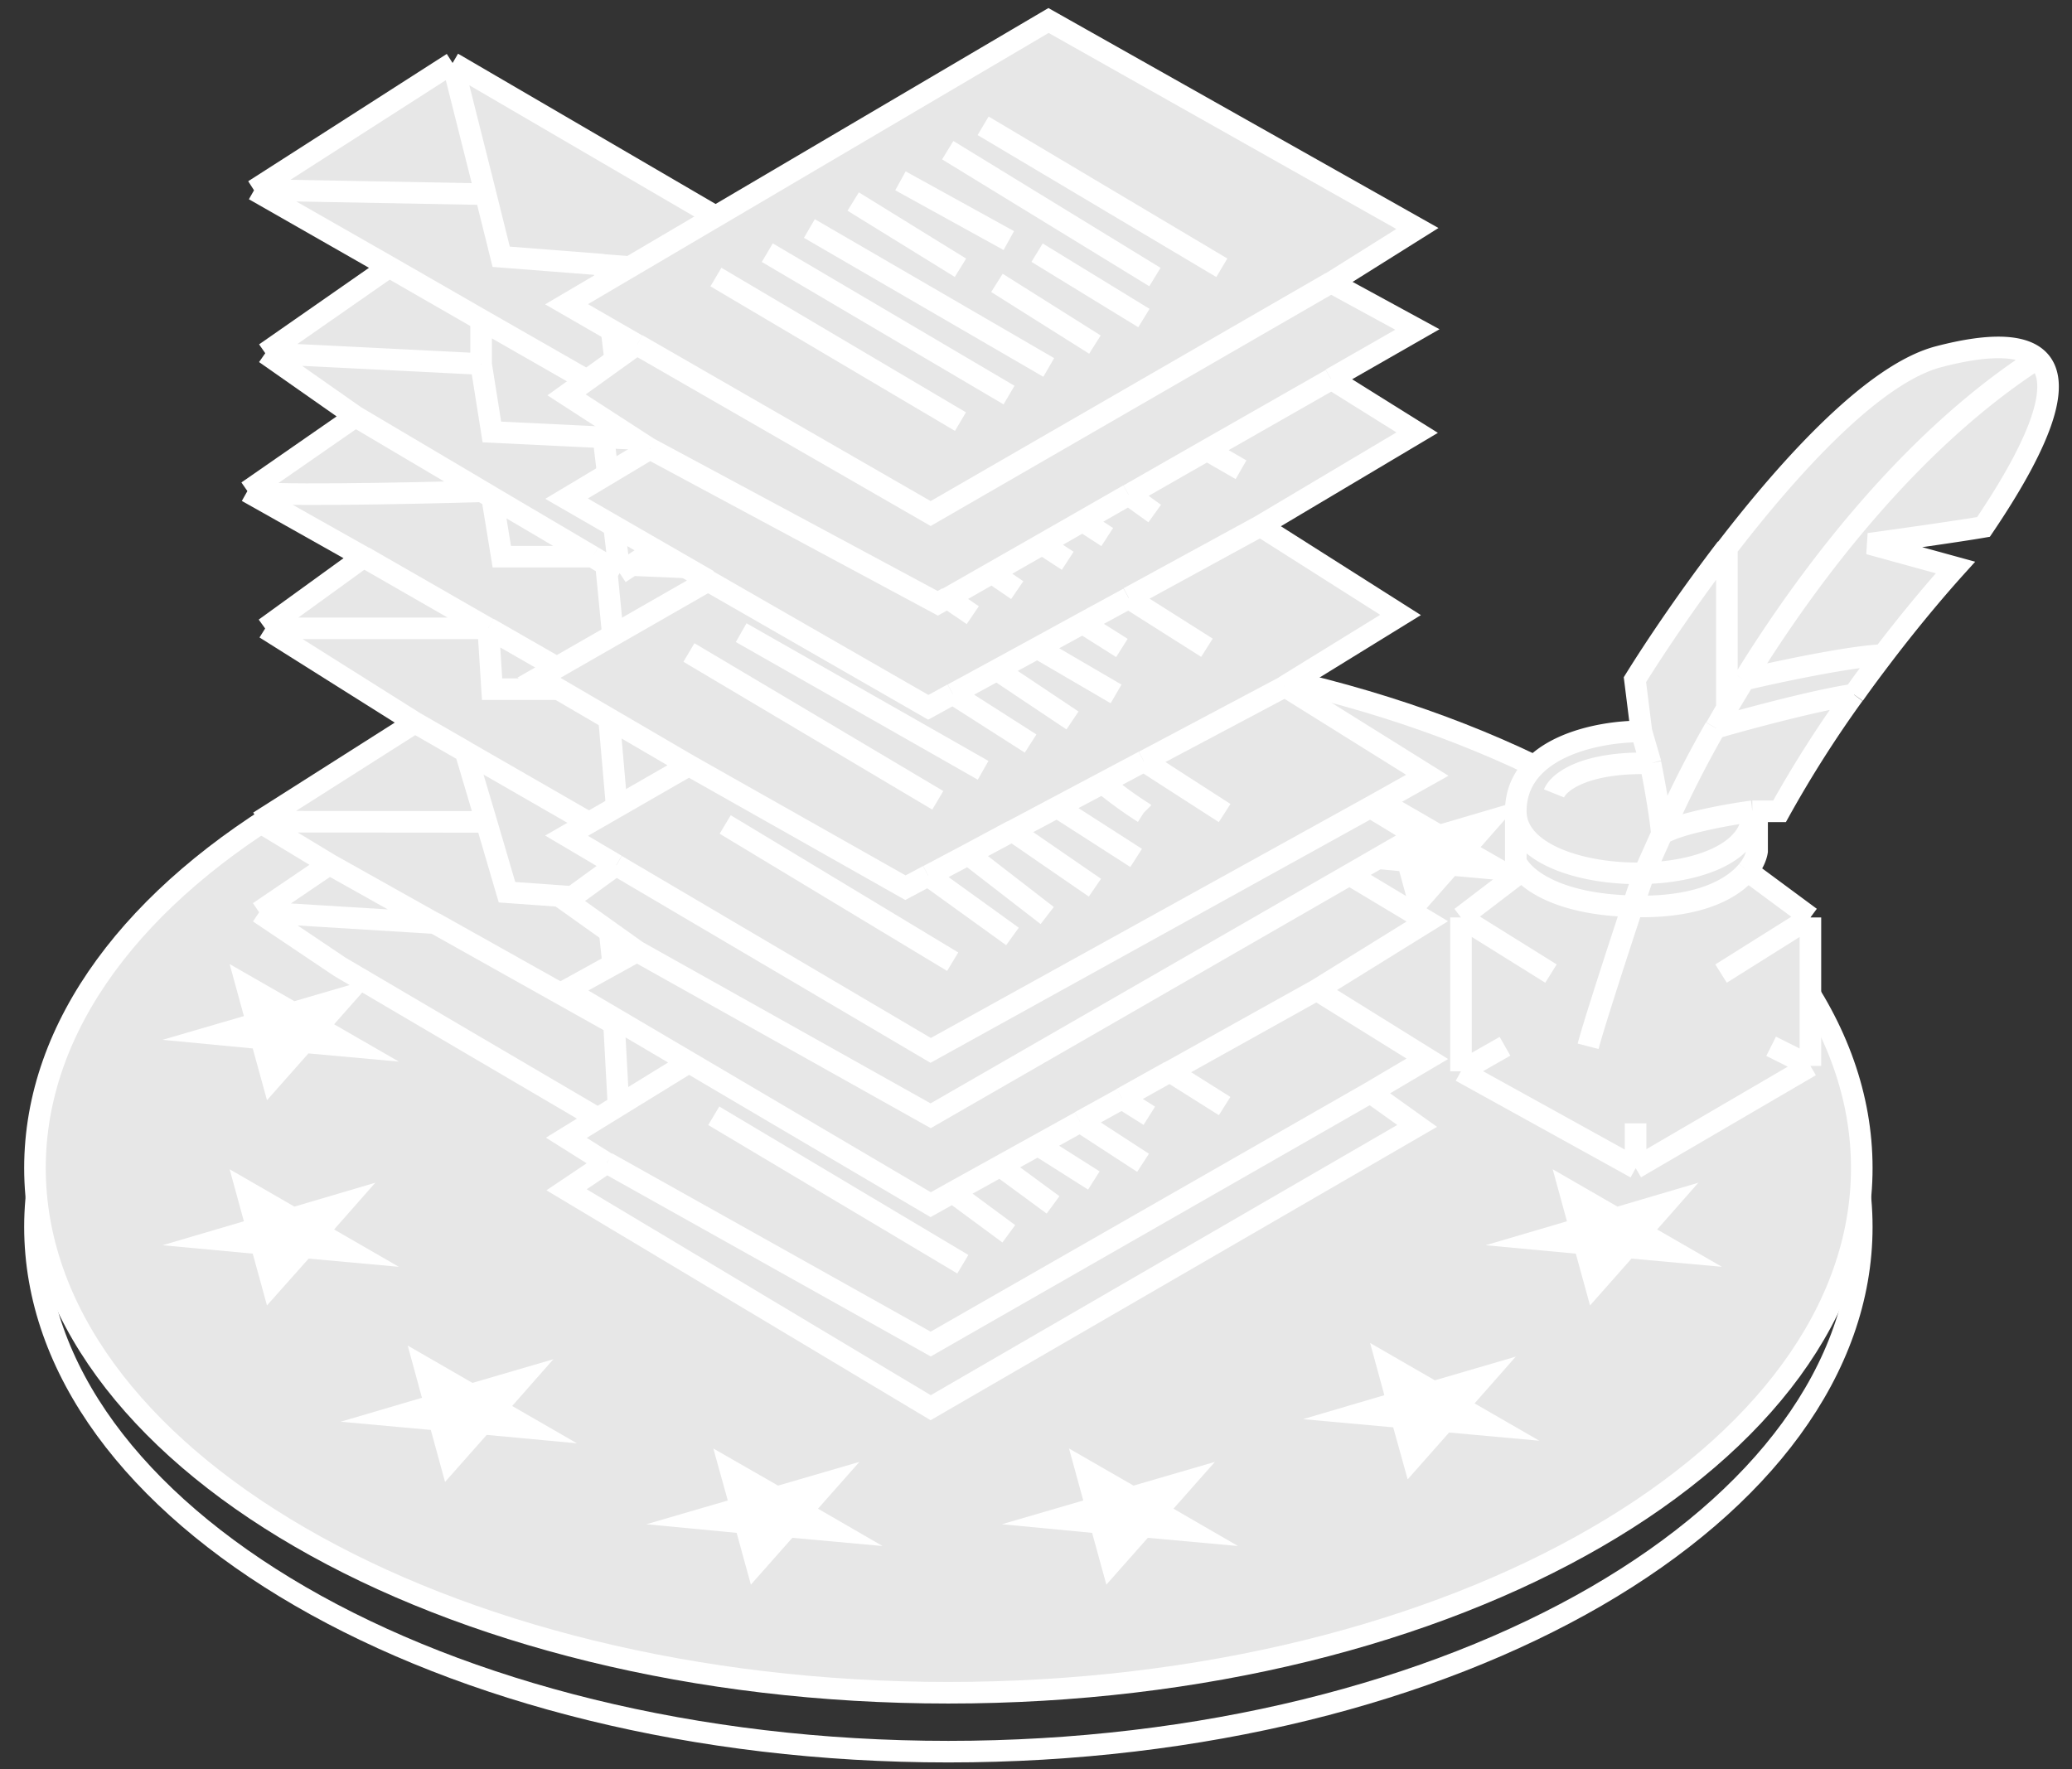
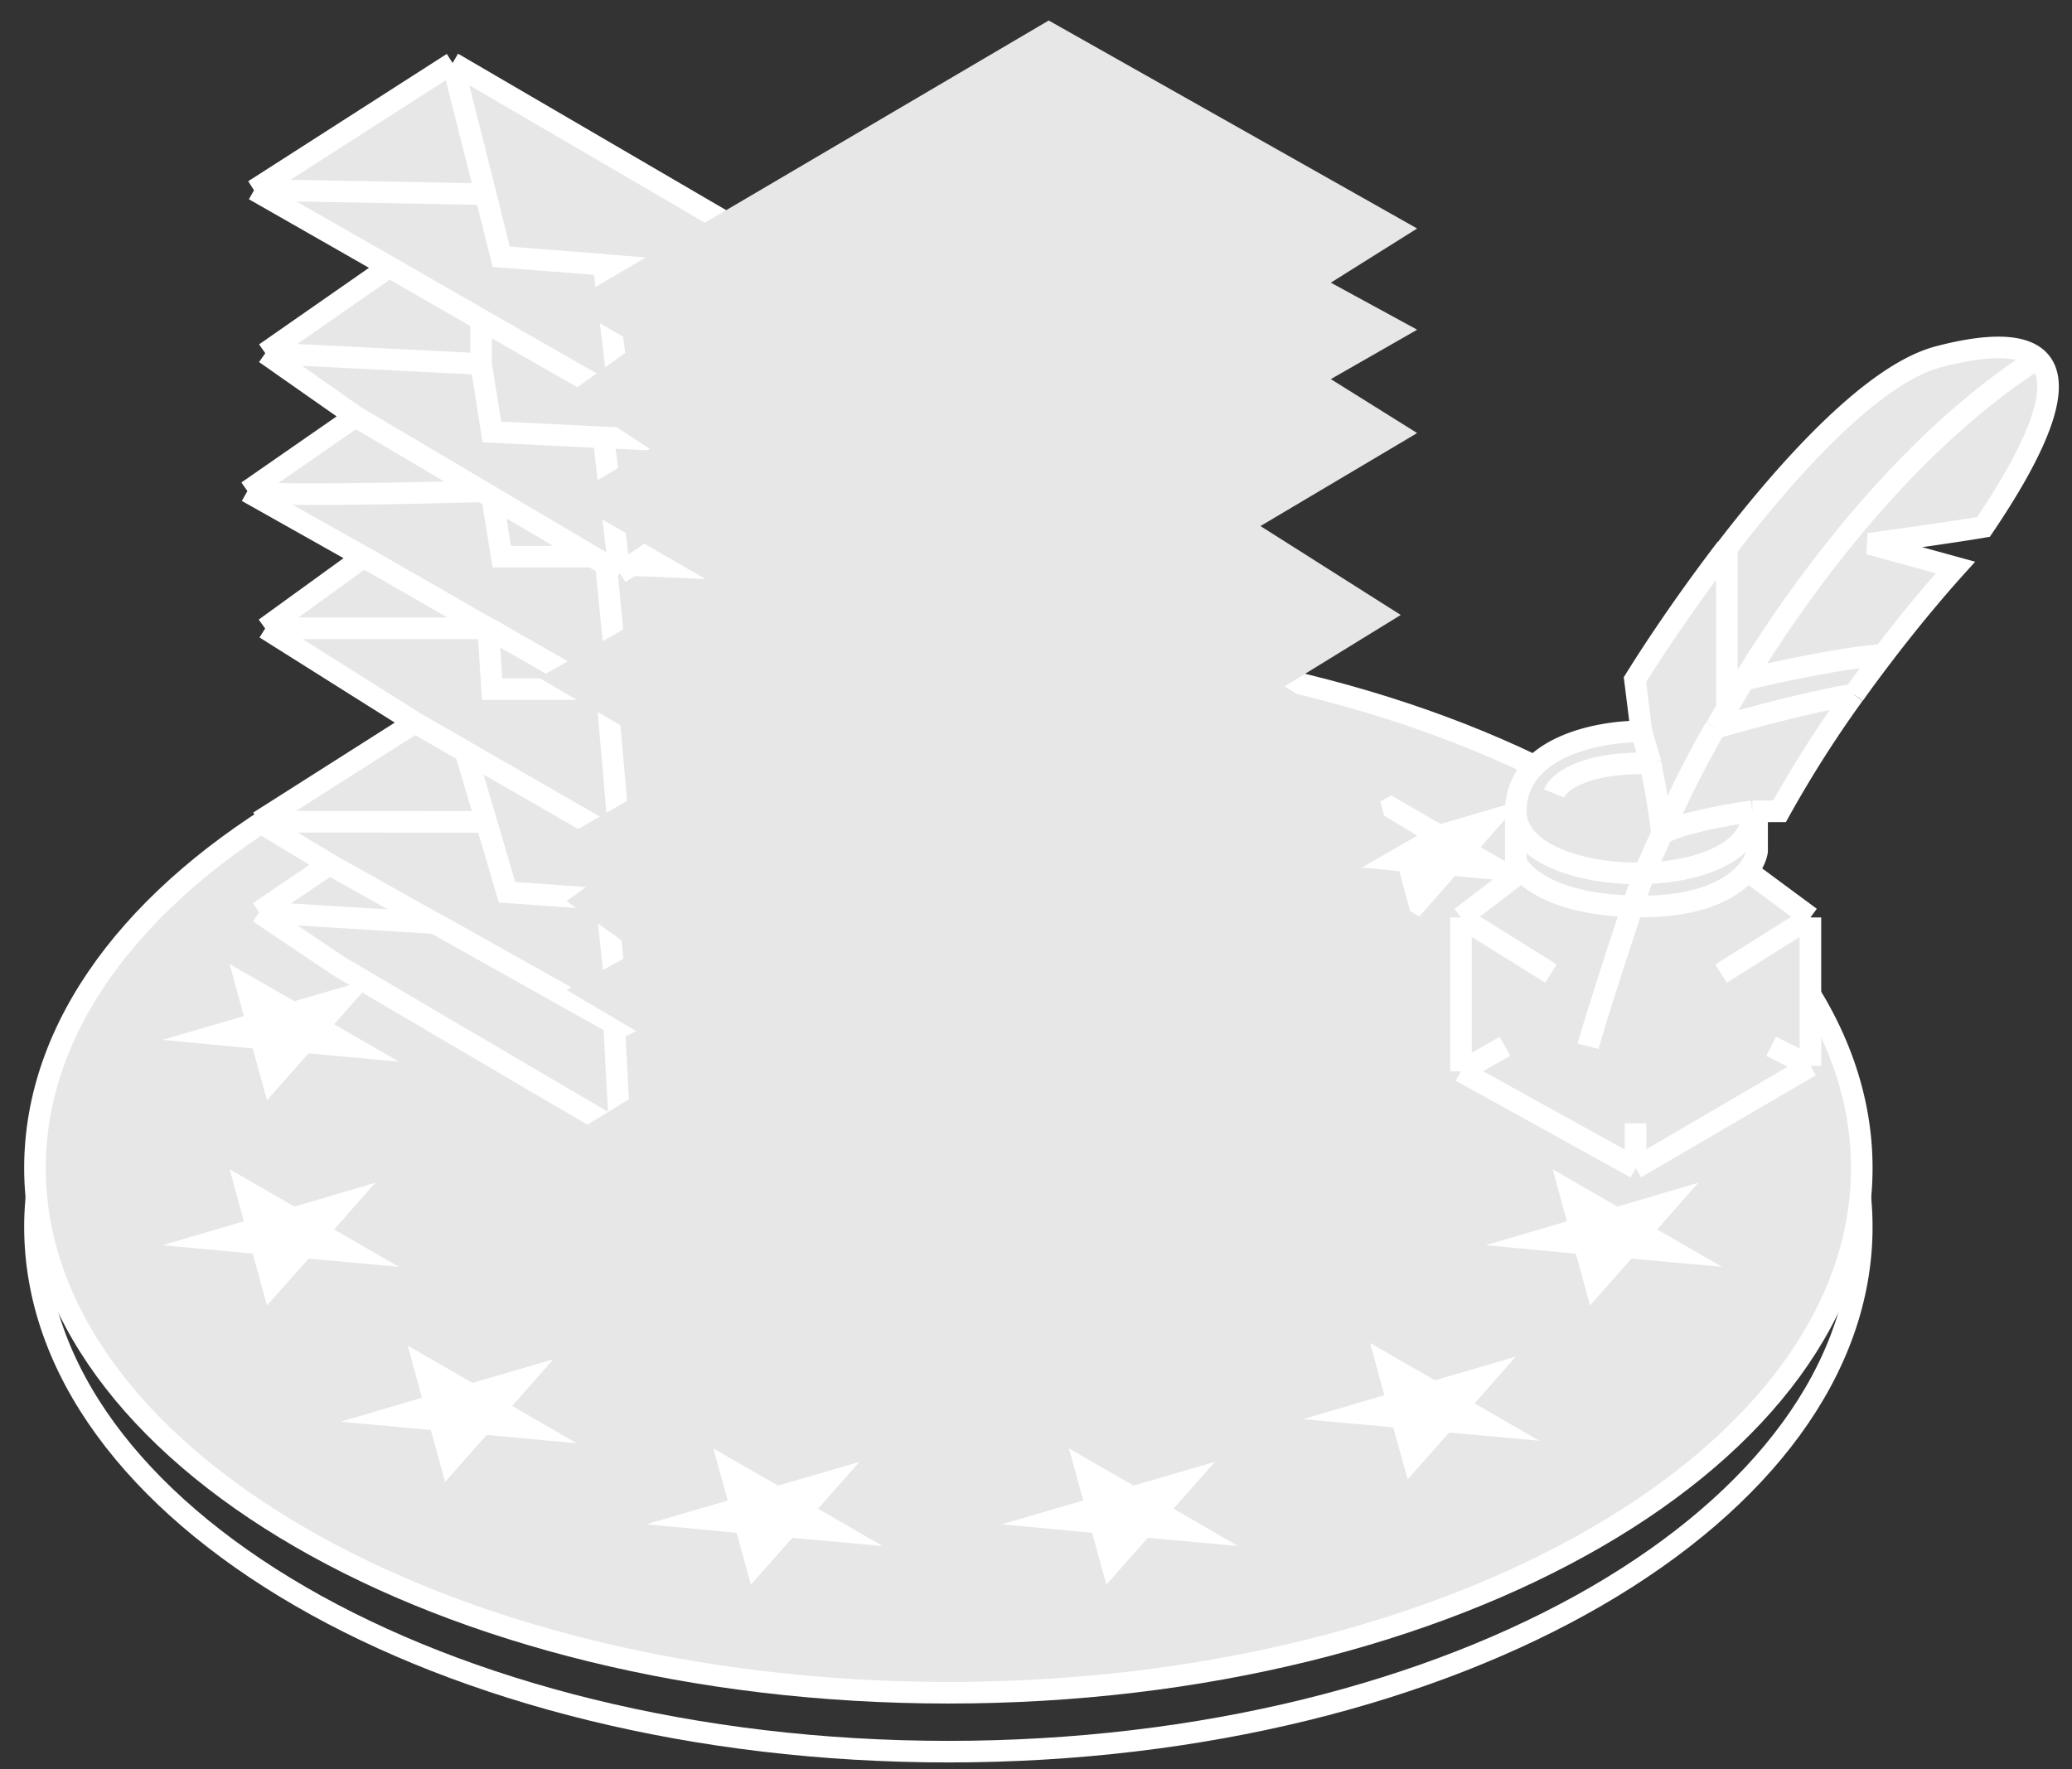
<svg xmlns="http://www.w3.org/2000/svg" viewBox="0 0 96 82" width="96" height="82" fill="none">
  <rect x="0" y="0" width="96" height="82" fill="#333333" stroke="none" />
  <path stroke="#fff" d="M43.94 32.53c11.75 0 22.36 2.77 30.02 7.2 7.67 4.45 12.3 10.52 12.3 17.13 0 6.6-4.63 12.67-12.3 17.12-7.66 4.44-18.27 7.2-30.02 7.2s-22.37-2.76-30.03-7.2C6.24 69.53 1.62 63.46 1.62 56.86c0-6.6 4.62-12.68 12.3-17.12 7.65-4.44 18.27-7.2 30.02-7.2Z" />
  <path fill="#E7E7E7" stroke="#fff" d="M43.94 29.81c11.75 0 22.36 2.76 30.02 7.2 7.67 4.45 12.3 10.52 12.3 17.12 0 6.6-4.63 12.68-12.3 17.12-7.66 4.44-18.27 7.2-30.02 7.2s-22.37-2.76-30.03-7.2C6.24 66.81 1.62 60.73 1.62 54.13c0-6.6 4.62-12.67 12.3-17.12 7.65-4.44 18.27-7.2 30.02-7.2Z" />
  <path fill="#fff" d="m78.7 45.3-1.92 2.17 3 1.73-4.19-.38-1.92 2.17-.66-2.4-4.18-.39 3.77-1.1-.66-2.42 2.99 1.73 3.77-1.11ZM70.52 37.08l-1.92 2.18 3 1.72-4.19-.38-1.92 2.18-.66-2.41-4.18-.39 3.77-1.1-.66-2.42 2.99 1.73 3.77-1.11ZM78.7 54.8l-1.92 2.18 3 1.73-4.19-.38-1.92 2.17-.66-2.4-4.18-.39 3.77-1.11-.66-2.41 3 1.73 3.76-1.11ZM70.24 62.86l-1.92 2.18 3 1.73-4.18-.38-1.92 2.17-.67-2.41-4.18-.38 3.77-1.11-.66-2.42 3 1.73 3.76-1.1ZM56.29 67.75l-1.92 2.17 2.99 1.73-4.18-.38-1.92 2.17-.66-2.4-4.18-.4 3.77-1.1-.66-2.41 2.99 1.72 3.77-1.1ZM39.82 67.75l-1.92 2.17 2.99 1.73-4.18-.38-1.92 2.17-.66-2.4-4.18-.4 3.77-1.1-.67-2.41 3 1.72 3.77-1.1ZM25.65 62.98l-1.92 2.18 3 1.73-4.18-.39-1.93 2.18-.66-2.41-4.18-.38 3.77-1.11-.66-2.42 3 1.73 3.76-1.1ZM17.4 54.8l-1.92 2.18 3 1.73-4.18-.38-1.93 2.17-.66-2.4-4.18-.39 3.77-1.11-.66-2.41 3 1.73 3.76-1.11ZM17.4 45.3l-1.92 2.17 3 1.73-4.19-.38-1.92 2.17-.66-2.4-4.18-.4 3.77-1.1-.66-2.41 3 1.72 3.76-1.1ZM25.58 37.08l-1.92 2.18 3 1.72-4.19-.38-1.92 2.18-.66-2.41-4.18-.39 3.77-1.1-.66-2.42 3 1.73 3.76-1.11Z" />
  <path fill="#E7E7E7" d="M15.75 44.82 12 42.28l3.27-2.22L12 38.08l7.23-4.59-6.94-4.37 4.57-3.3-5.4-3.04 5-3.47-4.17-2.93 5.74-4-6.25-3.57 9.2-5.9 17.38 10.17-6.06 3.8 5.6 3.89L33 23.69l4.88 2.87-4.88 3.27 5.87 3.66L31 37.87l7.4 4.59-3.16 1.98 3.16 2.4-4.03 2.7-3.56 1.82-2.1 1.07-.63-.37-6.56-3.85-5.78-3.4Z" />
  <path stroke="#fff" d="m28.72 52.43-.27-4.98m.27 4.98-.63-.37-6.56-3.85-5.78-3.4L12 42.29m16.72 10.15 2.1-1.07 3.56-1.82 4.03-2.7M12 42.27l3.27-2.22M12 42.28l8.12.5m-4.85-2.72L12 38.08m3.27 1.98 4.85 2.72m8.6 4.82-.63-5.9m.63 5.9-.27-.15m.27.15 2.5-1.21m4.03-1.95 3.16 2.4m-3.16-2.4 3.16-1.98m-3.16 1.98-4.03 1.95m7.19.44-7.2-.44m7.2-3.93L31 37.87m7.4 4.59-10.32-.77m2.92-3.82-2.29 1.08m2.29-1.08 7.87-4.38m-10.16 5.46-.58-6.66m.58 6.66-7.16-4.12m-2.33-1.34L12 38.08m7.23-4.59-6.94-4.37m6.94 4.37 2.33 1.34M12 38.08l10.53.01m16.35-4.6L33 29.83m5.87 3.66-9.36-1.38m3.49-2.28 4.88-3.27m-4.88 3.27-3.49 2.28m-.8.52-.63-6.44m.63 6.44-.58-.34m.58.34.8-.52m-12.66-6.3-4.57 3.31m4.57-3.3-5.4-3.04m5.4 3.03 5.76 3.31m-10.33 0h10.33m15.27-2.56-4.88-2.87m4.88 2.87-8.6-.37m3.72-2.5 4.88-2.92m-4.88 2.92-3.73 2.5m-.56.37-.75-6.28m.75 6.28-.63-.37m.63.37.56-.37M16.47 19.3l-5 3.47m5-3.47-4.18-2.93m4.18 2.93 5.86 3.47m-10.86 0c.42.24 7.42.1 10.86 0m-10.04-6.4 5.74-4m-5.74 4 10 .5m-4.26-4.5-6.25-3.57m6.25 3.57 4.26 2.45m6.43 3.68 3.58-1.62m-3.58 1.62-.75-6.23m.75 6.23-6.43-3.68m10.01 2.06 5.6 3.88m-5.6-3.88 6.06-3.8m-.47 7.68-9.92-.49m10.39-7.2L20.97 2.92m17.39 10.16-10.4-.8m-6.99-9.36-9.2 5.9m9.2-5.9L22.5 9m-10.72-.2 10.72.2m0 0 .72 2.9 4.75.37m-5.68 4.6v-2.05m0 2.06.5 3.14 5.18.25m-5.64 2.5.47.28m0 0 .45 2.75h4.2m-4.65-2.75 4.66 2.75m0 0 .63.38m-5.47 2.93 4.93 2.83m-4.93-2.83.18 2.83h4.75m0 0 .59.34m-6.58 2.54.97 3.26m5.56 3.6-4.6-.33-.96-3.27m5.92 9.36-8.33-4.67" />
  <path fill="#E7E7E7" d="m63.49 50.63 2.17 1.55-22.54 13.06-16.87-10.1 1.86-1.25-1.86-1.17 5.67-3.49-5.67-3.35 3.26-1.79-3.26-2.33 2.3-1.67-2.3-1.36 5.67-3.26-6.95-4.06 7.85-4.5-6.57-3.79 3.86-2.32-3.86-2.5 3.26-2.33-3.26-1.88L48.59.95l17.07 9.64-4 2.51 4 2.18-4 2.29 4 2.5-7.26 4.31 6.5 4.12-5.38 3.31 6.61 4.12-2.64 1.48 2.17 1.32-3.14 1.81 3.61 2.16L61 45.88l5.13 3.19-2.64 1.56Z" />
-   <path stroke="#fff" d="m63.49 50.63 2.17 1.55-22.54 13.06-16.87-10.1 1.86-1.25m35.38-3.26L43.12 62.29l-15-8.4m35.37-3.26 2.64-1.56L61 45.88M28.1 53.9l-1.86-1.17 5.67-3.49M61 45.88l5.13-3.18-3.6-2.16M61 45.88l-6.8 3.79m-24.69-5.58-3.26 1.8 5.67 3.34m-2.4-5.14 13.6 7.62 19.4-11.17m-33 3.55-3.27-2.33 2.3-1.67m34.94-2.68 2.17 1.32-3.14 1.81m.97-3.13 2.64-1.48-6.6-4.12m3.96 5.6L43.12 48.68 28.56 40.1m30.96-8.28L53 35.28m6.52-3.47 5.37-3.31-6.49-4.12M31.92 35.47l10.03 5.67 1.05-.56m-11.08-5.11-5.67 3.26 2.3 1.36m3.37-4.62-6.95-4.06 7.85-4.5m-.9 22.32 11.2 6.6 1.02-.57m10.06-5.6 2.54 1.6m-2.54-1.6-2.22 1.24m1.27.81-1.27-.8m0 0-1.94 1.07m2.92 1.91-2.92-1.9m0 0-1.95 1.08m2.59 1.64-2.59-1.64m0 0-1.75.97m2.45 1.8-2.45-1.8m0 0-2.2 1.22m2.6 1.92-2.6-1.92m.47 3.33-11.54-6.88m.53-13.5 10.54 6.36M43 40.58l3.91 2.82m-3.9-2.82 1.85-.98m0 0 3.66 2.83m-3.66-2.83 2.05-1.1m3.82 2.64-3.82-2.63m0 0 2.07-1.1m3.66 2.35-3.66-2.35m0 0 2.11-1.12m1.9 1.38a19.1 19.1 0 0 1-1.9-1.38m0 0 1.9-1.01m3.75 2.4L53 35.27m5.4-10.9 7.26-4.32-4-2.5m-3.26 6.82-6.1 3.33m-22.19-6.9-3.86 2.31 6.57 3.79m-2.7-6.1 13.33 7.16.46-.26m-13.8-6.9-3.86-2.5 3.26-2.34m32.16-2.87 4 2.18-4 2.29m0-4.47L43.12 23.8l-13.6-7.83m32.15-2.87 4-2.51L48.58.95 26.25 14.1l3.26 1.88m3.3 10.94 10.2 5.86 1.13-.62m17.53-14.58-5.75 3.28m-24 9.38 11.53 6.85m-9.11-7.77 11.21 6.38m-1.4-3.54 3.6 2.3m-3.6-2.3 2.04-1.11m0 0 3.5 2.34m-3.5-2.34 1.87-1.02m0 0 3.65 2.13m-3.65-2.13 2.1-1.15m0 0 1.82 1.15m-1.82-1.15 2.13-1.16m0 0 3.63 2.3m-12.01-2.3 1.16.79m-1.16-.79 2.05-1.17m0 0 1.17.8m-1.17-.8 2.33-1.33m0 0 1.18.77m-1.18-.77 1.87-1.07m0 0 1.14.74m-1.14-.74 2.13-1.22m0 0 1.21.87m-1.2-.87 3.62-2.07m0 0 1.58.91M45.55 5.83l11.06 6.58m-12.7-5.45 9.6 5.88M41.72 8.38l5.02 2.77m1.31.56L53 14.74m-13.47-5.4 4.97 3.07m1.69.7 4.54 2.86M37.5 10.59l11.09 6.44m-13.04-5.32 11.2 6.6m-13.58-5.47 11.33 6.7" />
  <path fill="#E7E7E7" d="M70.23 37.6c0-3 3.88-3.72 5.82-3.7l-.3-2.4c1-1.61 2.51-3.84 4.24-6.1 3.1-4.02 6.9-8.1 9.83-8.87 2.27-.59 3.82-.58 4.56.09 1.12 1.01.39 3.54-2.49 7.8-1.15.2-4 .6-5.3.78l4 1.1a60.83 60.83 0 0 0-4.7 5.89 54 54 0 0 0-3.44 5.4h-1.04v1.86c-.04.25-.17.58-.45.91l2.92 2.16v6.88l-8.1 4.73-8.1-4.48v-7.13l2.84-2.16c-.14-.16-.24-.3-.29-.43V37.6Z" />
  <path stroke="#fff" d="M76.05 33.9c-1.94-.02-5.82.7-5.82 3.7m5.82-3.7-.3-2.4c1-1.61 2.51-3.84 4.24-6.1m-3.94 8.5.43 1.48m-6.25 2.22v2.33c.05.13.15.27.29.43m-.29-2.76c0 1.96 3.07 2.95 5.96 2.87m5-2.87h.22m-.22 0c-1.07.14-3.41.56-4.18 1.04m4.18-1.04c.07 1.86-2.4 2.8-5 2.87m5.22-2.87v1.85c-.04.25-.17.58-.45.91m.45-2.76h1.04a54 54 0 0 1 3.44-5.41m-15.37 8.17-2.83 2.16m2.83-2.16c.61.69 2.13 1.57 5.12 1.64m-7.95.52v7.13m0-7.13 4.17 2.6m-4.17 4.53 8.1 4.48m-8.1-4.48 2.04-1.16m6.05 5.64 8.1-4.73m-8.1 4.73v-2.07m8.1-2.66v-6.88m0 6.88-1.82-.91m1.82-5.97-2.92-2.16m2.92 2.16-4.14 2.6m1.22-4.76c-.66.8-2.12 1.65-4.91 1.65l-.41-.01M72 36.77c.2-.5 1.36-1.47 4.47-1.39m0 0c.12.58.4 2.04.53 3.26m0 0-.82 1.83m.82-1.83a51.38 51.38 0 0 1 2.47-4.91m-3.3 6.74L75.65 42m18.74-25.38c-.74-.67-2.3-.68-4.56-.09-2.93.76-6.73 4.85-9.83 8.88m14.39-8.79c1.12 1.01.39 3.54-2.49 7.8-1.15.2-4 .6-5.3.78l4 1.1c-.74.82-1.98 2.26-3.35 4.06m7.14-13.74c-5.69 3.67-10.4 9.72-13.58 14.88m-.8 1.33v-7.42m0 7.42.8-1.33m-.8 1.33-.52.9m1.32-2.23c1.55-.37 5.02-1.1 6.44-1.14m0 0c-.44.58-.9 1.19-1.35 1.83m-6.4 1.54c1.43-.42 4.73-1.3 6.4-1.54M75.64 42c-.59 1.77-1.82 5.56-2.06 6.49" />
</svg>